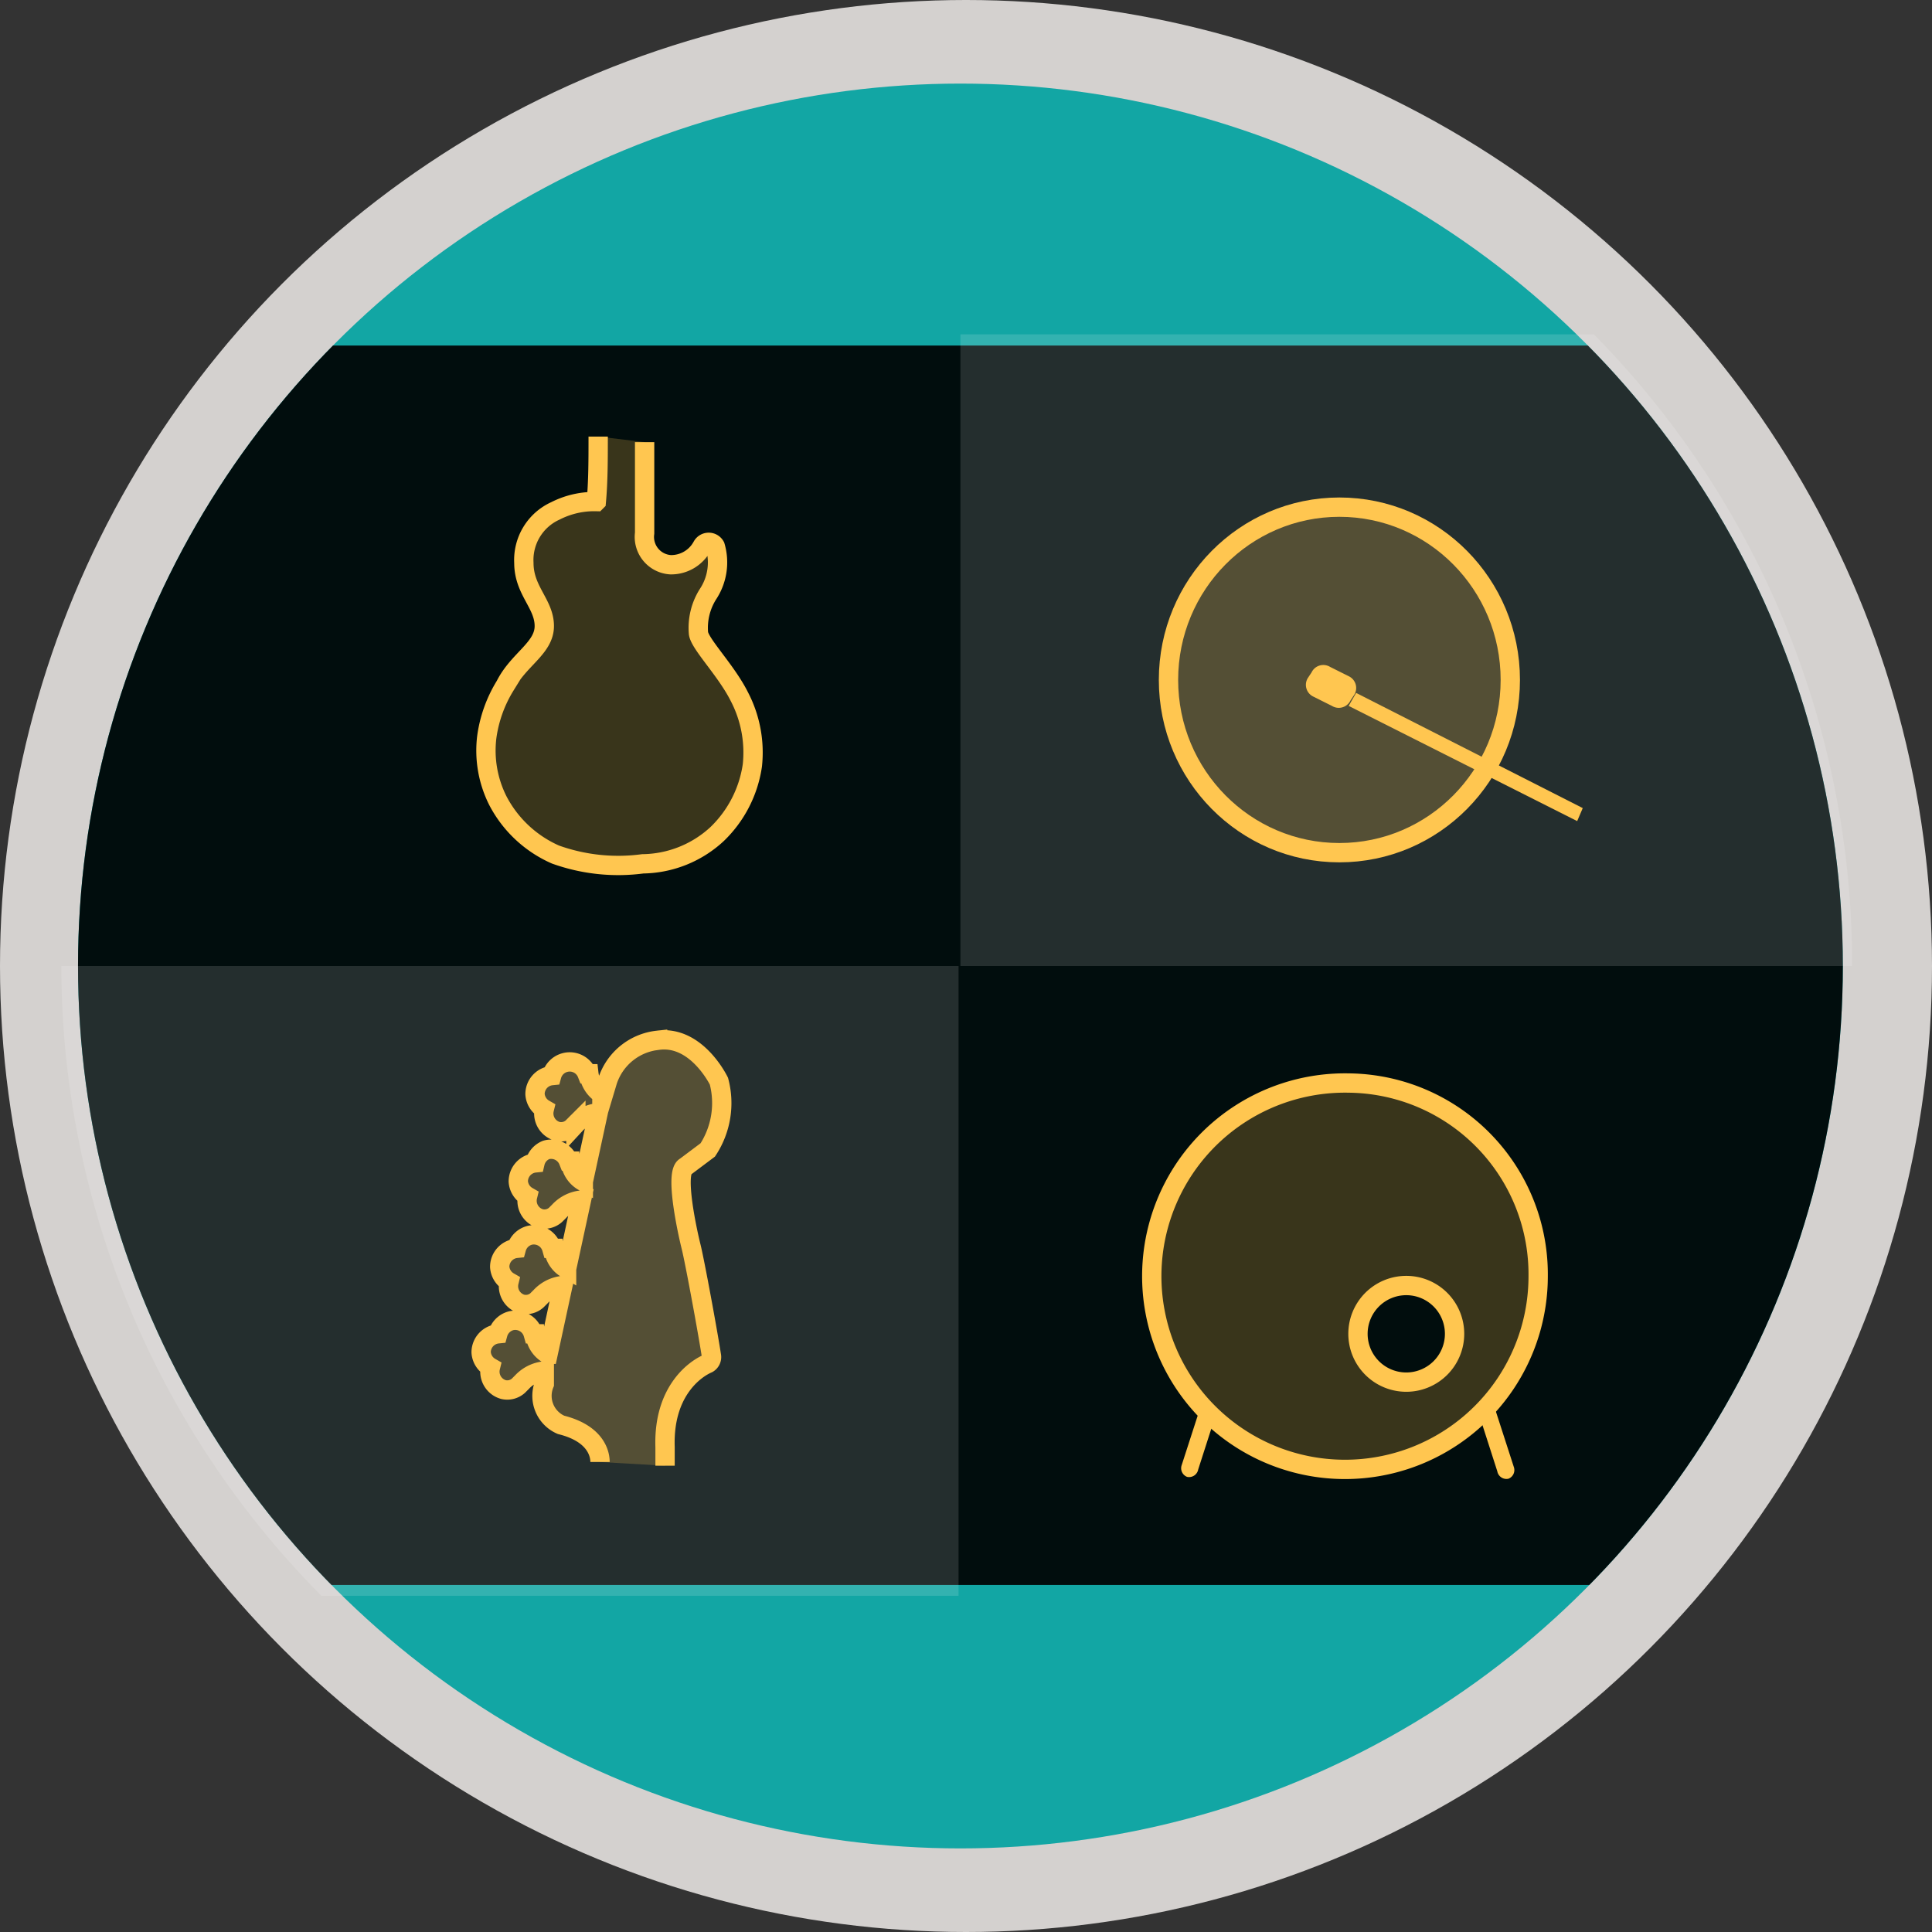
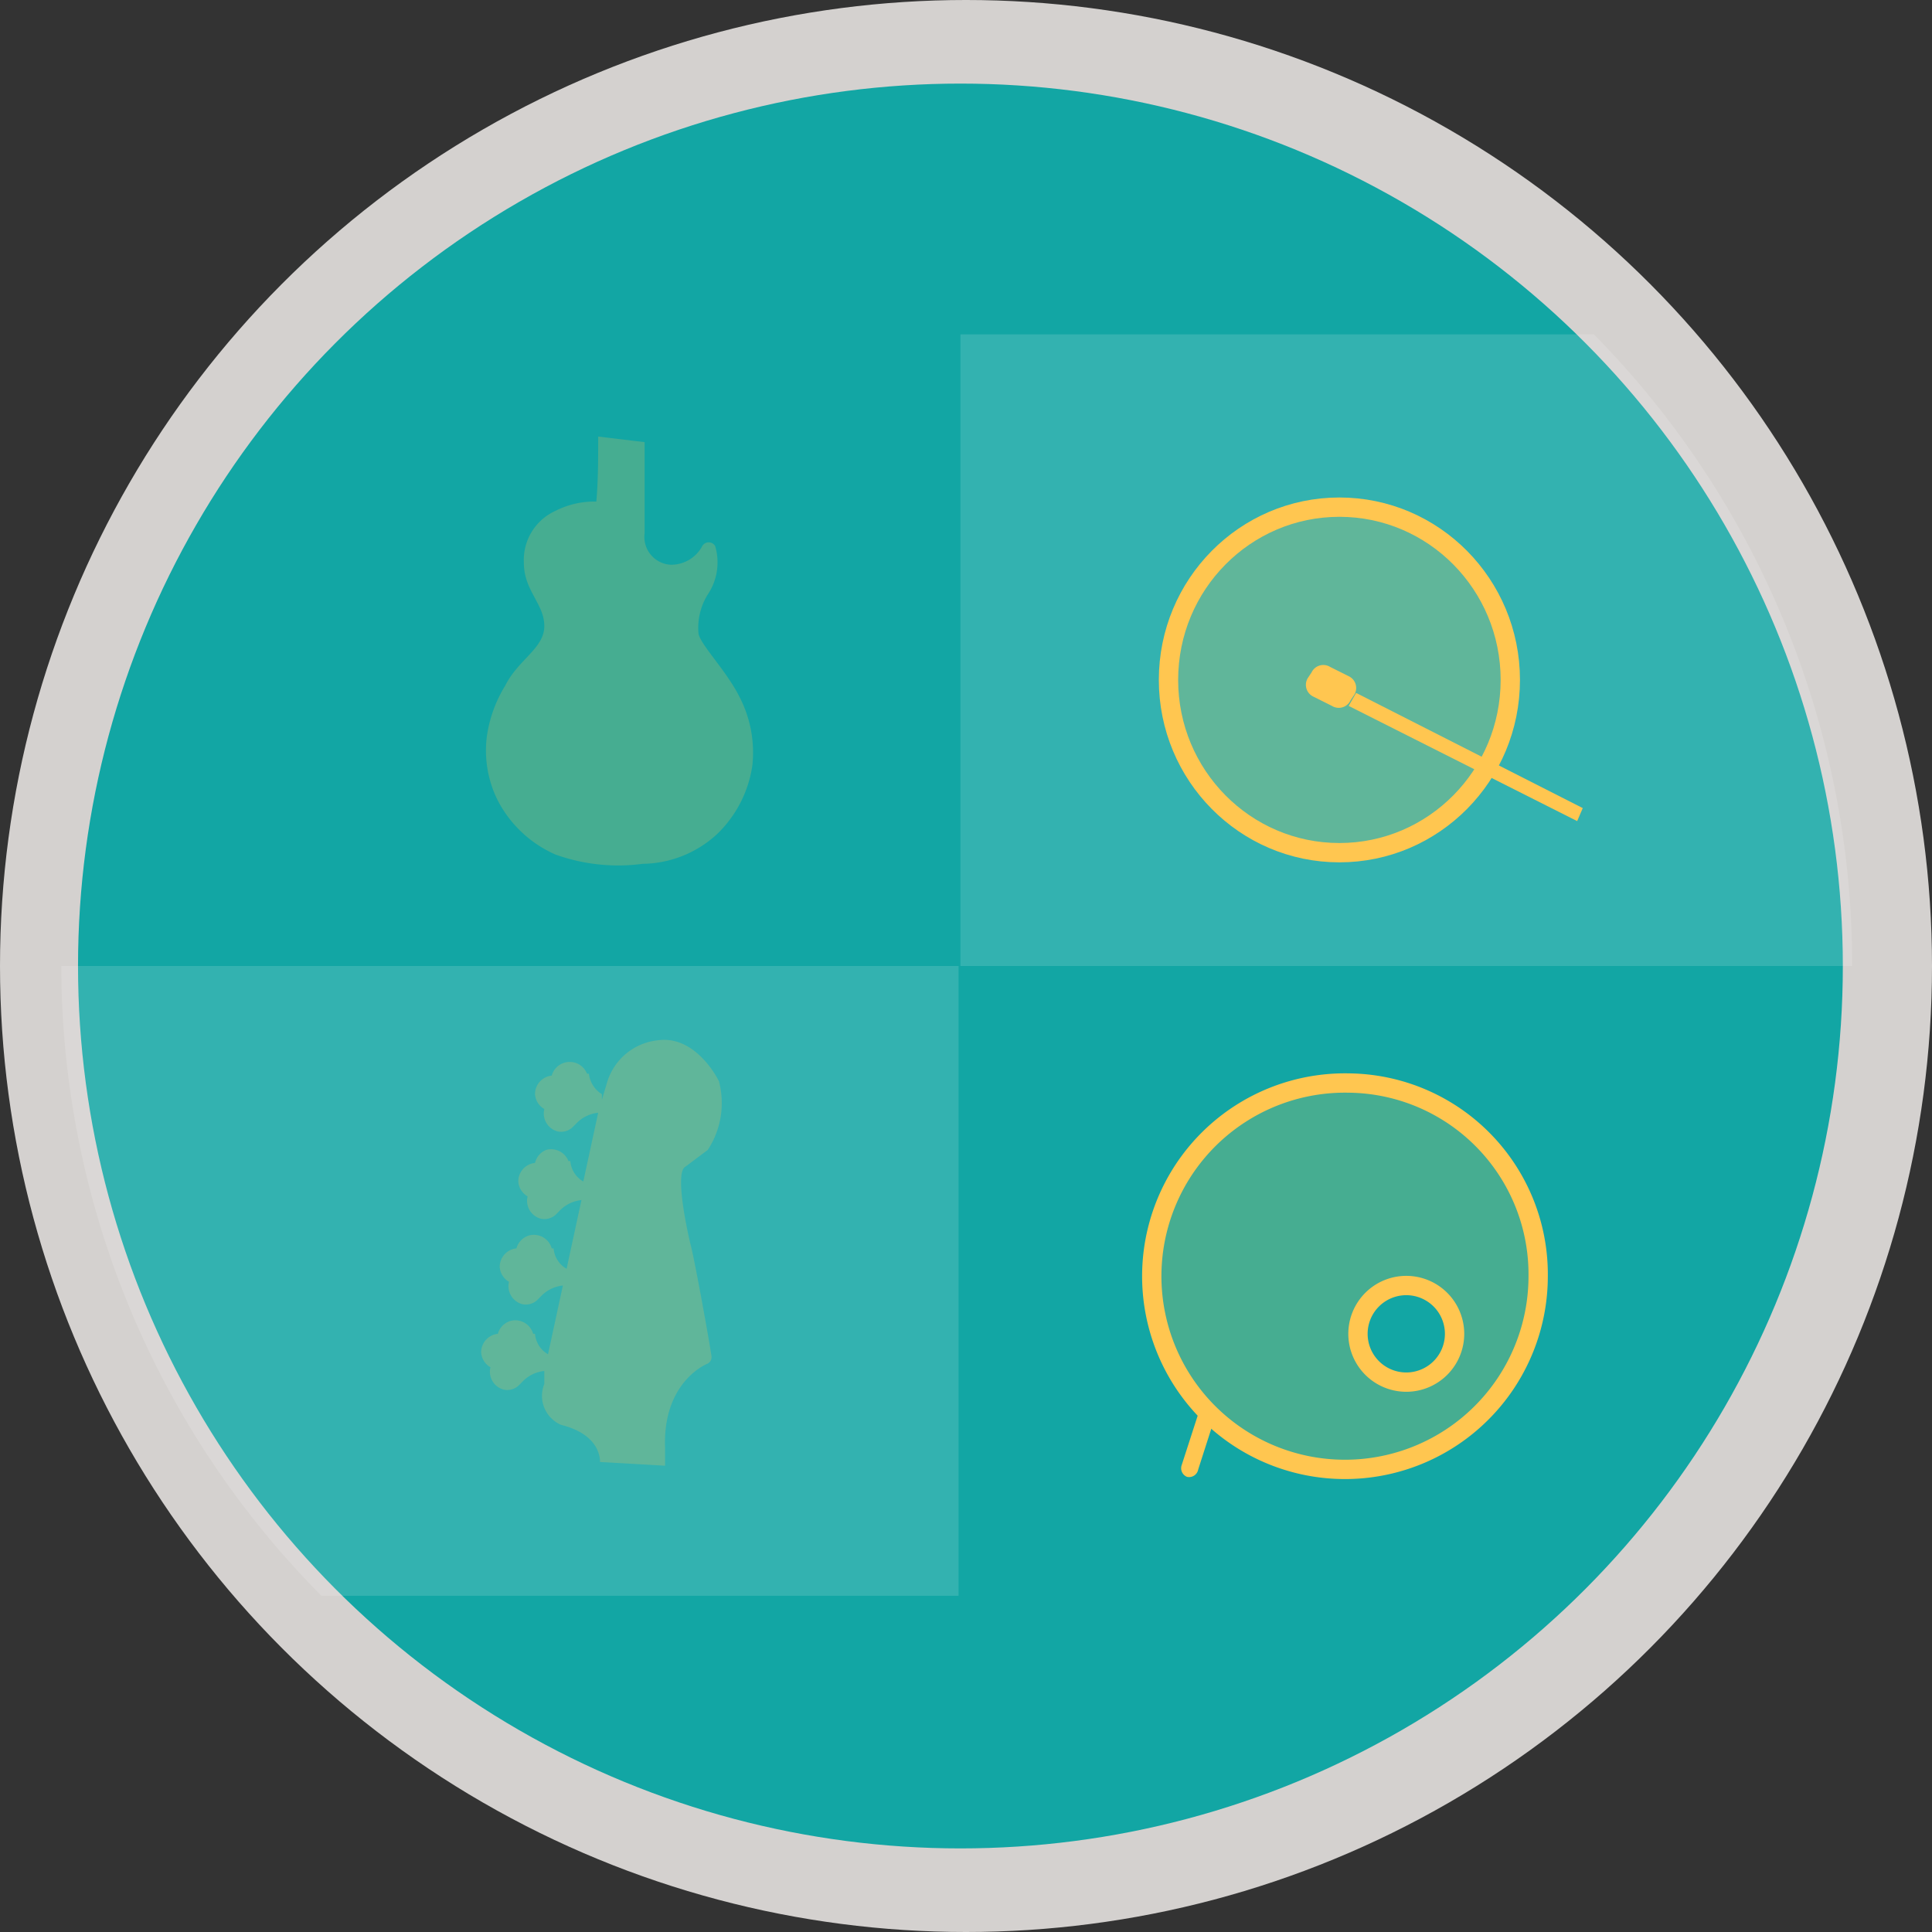
<svg xmlns="http://www.w3.org/2000/svg" viewBox="0 0 104 104">
  <rect x="0" y="0" width="104" height="104" fill="#333333" stroke="none" />
  <defs>
    <clipPath id="a">
      <circle cx="-73.3" cy="52.4" r="47.5" fill="#12a6a4" />
    </clipPath>
    <clipPath id="b">
      <circle cx="176.7" cy="52.4" r="47.5" fill="#12a6a4" />
    </clipPath>
    <clipPath id="c">
      <circle cx="51.7" cy="52" r="47.5" fill="#12a6a4" />
    </clipPath>
  </defs>
  <title>gain_which_instr</title>
  <circle cx="52" cy="52" r="52" fill="#d4d1cf" />
-   <circle cx="-73.3" cy="52.4" r="47.5" fill="#12a6a4" />
  <g clip-path="url(#a)">
    <rect x="-156.8" y="19" width="157.1" height="66.72" opacity="0.92" />
  </g>
  <circle cx="176.7" cy="52.4" r="47.5" fill="#12a6a4" />
  <g clip-path="url(#b)">
    <rect x="93.3" y="19" width="157.1" height="66.72" opacity="0.92" />
  </g>
  <circle cx="51.7" cy="52" r="47.5" fill="#12a6a4" />
  <g clip-path="url(#c)">
-     <rect x="-31.8" y="18.6" width="157.1" height="66.72" opacity="0.92" />
-   </g>
+     </g>
  <path d="M99.7,52A48.3,48.3,0,0,0,85.8,18H51.7V52Z" fill="#fff" opacity="0.14" />
  <ellipse cx="72.1" cy="36.6" rx="9.2" ry="9.3" fill="#ffc650" fill-opacity="0.22" stroke="#ffc650" stroke-miterlimit="10" stroke-width="1.04" />
  <path d="M72.7,37.7l.2-.3a.7.7,0,0,0-.3-1l-1-.5a.7.7,0,0,0-1,.3l-.2.3a.7.7,0,0,0,.3,1l1,.5A.7.7,0,0,0,72.7,37.7Z" fill="#ffc650" />
  <polygon points="85.2 43.5 73 37.3 72.6 38 84.9 44.2 85.2 43.5" fill="#ffc650" />
  <path d="M32.2,23.5c0,1.2,0,2.4-.1,3.5a4.6,4.6,0,0,0-2.2.5,2.9,2.9,0,0,0-1.7,2.8c0,1.5,1.1,2.2,1.1,3.4s-1.4,1.8-2.1,3.2a7.1,7.1,0,0,0-1,2.8,6,6,0,0,0,.6,3.4A6.4,6.4,0,0,0,29.9,46a10,10,0,0,0,4.7.5,6,6,0,0,0,4-1.6,6.4,6.4,0,0,0,1.9-3.7,6.5,6.5,0,0,0-.7-3.7c-.7-1.4-2.1-2.8-2.2-3.4a3.4,3.4,0,0,1,.5-2.1,3.1,3.1,0,0,0,.4-2.6.4.4,0,0,0-.7,0,1.9,1.9,0,0,1-1.7,1,1.5,1.5,0,0,1-1.4-1.7h0v-1h0v-3h0v-.9" fill="#ffc650" opacity="0.22" />
-   <path d="M32.2,23.5c0,1.2,0,2.4-.1,3.5a4.6,4.6,0,0,0-2.2.5,2.9,2.9,0,0,0-1.7,2.8c0,1.5,1.1,2.2,1.1,3.4s-1.4,1.8-2.1,3.2a7.1,7.1,0,0,0-1,2.8,6,6,0,0,0,.6,3.4A6.4,6.4,0,0,0,29.9,46a10,10,0,0,0,4.7.5,6,6,0,0,0,4-1.6,6.4,6.4,0,0,0,1.9-3.7,6.5,6.5,0,0,0-.7-3.7c-.7-1.4-2.1-2.8-2.2-3.4a3.4,3.4,0,0,1,.5-2.1,3.1,3.1,0,0,0,.4-2.6.4.4,0,0,0-.7,0,1.9,1.9,0,0,1-1.7,1,1.5,1.5,0,0,1-1.4-1.7h0v-1h0v-3h0v-.9" fill="none" stroke="#ffc650" stroke-miterlimit="10" stroke-width="1.04" />
  <path d="M3.3,52A48.2,48.2,0,0,0,17.3,85.9H51.6V52Z" fill="#fff" opacity="0.14" />
  <path d="M35.8,78.9c0-.3,0-.6,0-1-.1-3,1.6-4.2,2.3-4.5a.4.4,0,0,0,.2-.4c-.2-1.3-.9-5.1-1.1-5.9s-.9-4-.3-4.3l1.2-.9a4.6,4.6,0,0,0,.6-3.7s-1.2-2.5-3.3-2.2a3.2,3.2,0,0,0-2.7,2.2l-.3,1v-.3a1.5,1.5,0,0,1-.7-1.1h-.1a1,1,0,0,0-1.2-.6,1,1,0,0,0-.7.7,1,1,0,0,0-.9,1,1,1,0,0,0,.5.8,1,1,0,0,0,.7,1.2.9.9,0,0,0,.8-.2h0l.2-.2a1.9,1.9,0,0,1,1.2-.6l-.8,3.7a1.4,1.4,0,0,1-.7-1.1h-.1a1,1,0,0,0-1.2-.6,1,1,0,0,0-.6.7,1,1,0,0,0-.9,1,1,1,0,0,0,.5.8,1,1,0,0,0,.7,1.2.9.9,0,0,0,.8-.2h0l.2-.2a1.9,1.9,0,0,1,1.2-.6l-.8,3.7a1.4,1.4,0,0,1-.7-1.1h-.1a1,1,0,0,0-1.2-.7,1,1,0,0,0-.7.7,1,1,0,0,0-.9,1,1,1,0,0,0,.5.8,1,1,0,0,0,.7,1.2.9.9,0,0,0,.8-.2h0l.2-.2a1.9,1.9,0,0,1,1.2-.6l-.8,3.7a1.4,1.4,0,0,1-.7-1.1h-.1a1,1,0,0,0-1.2-.7,1,1,0,0,0-.7.7,1,1,0,0,0-.9,1,1,1,0,0,0,.5.8,1,1,0,0,0,.7,1.2.9.9,0,0,0,.8-.2h0l.2-.2a1.9,1.9,0,0,1,1.2-.6v.7a1.7,1.7,0,0,0,.9,2.2c2,.5,2.1,1.7,2.1,2" fill="#ffc650" opacity="0.22" />
-   <path d="M35.8,78.9c0-.3,0-.6,0-1-.1-3,1.6-4.2,2.3-4.5a.4.4,0,0,0,.2-.4c-.2-1.3-.9-5.1-1.1-5.9s-.9-4-.3-4.3l1.2-.9a4.6,4.6,0,0,0,.6-3.7s-1.2-2.5-3.3-2.2a3.2,3.2,0,0,0-2.7,2.2l-.3,1v-.3a1.5,1.5,0,0,1-.7-1.1h-.1a1,1,0,0,0-1.2-.6,1,1,0,0,0-.7.7,1,1,0,0,0-.9,1,1,1,0,0,0,.5.8,1,1,0,0,0,.7,1.2.9.9,0,0,0,.8-.2h0l.2-.2a1.9,1.9,0,0,1,1.2-.6l-.8,3.7a1.4,1.4,0,0,1-.7-1.1h-.1a1,1,0,0,0-1.2-.6,1,1,0,0,0-.6.7,1,1,0,0,0-.9,1,1,1,0,0,0,.5.8,1,1,0,0,0,.7,1.2.9.9,0,0,0,.8-.2h0l.2-.2a1.9,1.9,0,0,1,1.2-.6l-.8,3.7a1.4,1.4,0,0,1-.7-1.1h-.1a1,1,0,0,0-1.2-.7,1,1,0,0,0-.7.7,1,1,0,0,0-.9,1,1,1,0,0,0,.5.8,1,1,0,0,0,.7,1.2.9.9,0,0,0,.8-.2h0l.2-.2a1.9,1.9,0,0,1,1.2-.6l-.8,3.7a1.4,1.4,0,0,1-.7-1.1h-.1a1,1,0,0,0-1.2-.7,1,1,0,0,0-.7.7,1,1,0,0,0-.9,1,1,1,0,0,0,.5.8,1,1,0,0,0,.7,1.2.9.9,0,0,0,.8-.2h0l.2-.2a1.9,1.9,0,0,1,1.2-.6v.7a1.7,1.7,0,0,0,.9,2.2c2,.5,2.1,1.7,2.1,2" fill="none" stroke="#ffc650" stroke-miterlimit="10" stroke-width="1.04" />
  <path d="M72.6,58.3A10.4,10.4,0,1,0,82.8,68.7,10.3,10.3,0,0,0,72.6,58.3Zm3.1,16.1a2.6,2.6,0,1,1,2.6-2.6A2.6,2.6,0,0,1,75.7,74.4Z" fill="#ffc650" fill-opacity="0.22" stroke="#ffc650" stroke-miterlimit="10" stroke-width="1.04" />
  <path d="M63.9,79.5h0a.5.5,0,0,1-.3-.6l1.1-3.4h.3a.6.6,0,0,1,.4.8l-.9,2.8A.5.5,0,0,1,63.9,79.5Z" fill="#ffc650" />
-   <path d="M80.6,79.2l-.9-2.8a.6.6,0,0,1,.4-.8h.3l1.1,3.4a.5.5,0,0,1-.3.6h0A.5.5,0,0,1,80.6,79.2Z" fill="#ffc650" />
</svg>